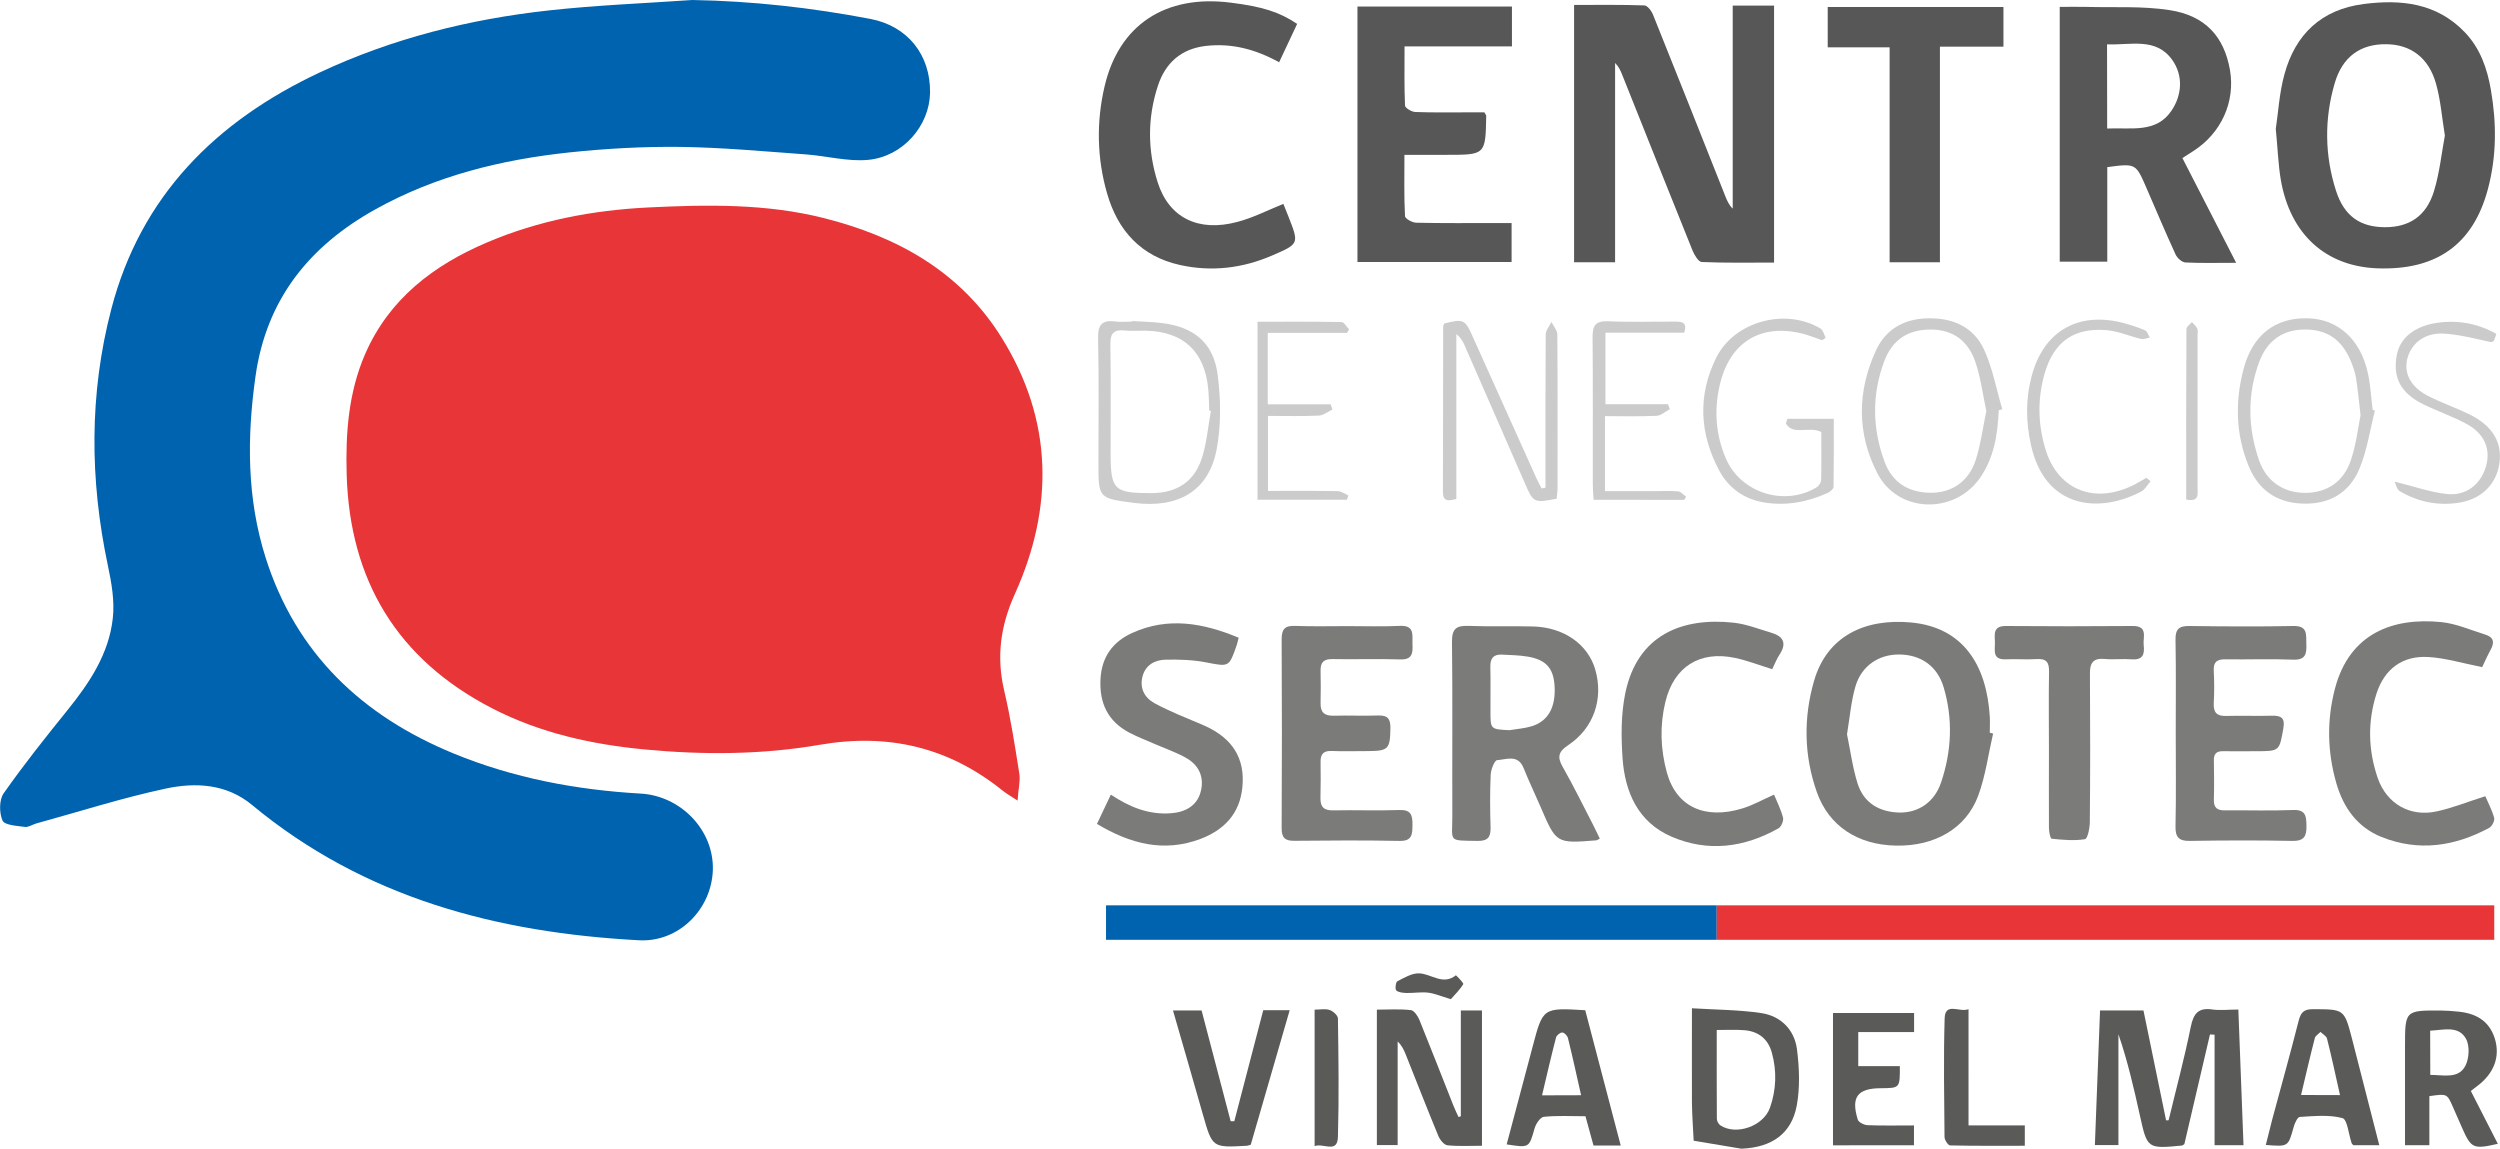
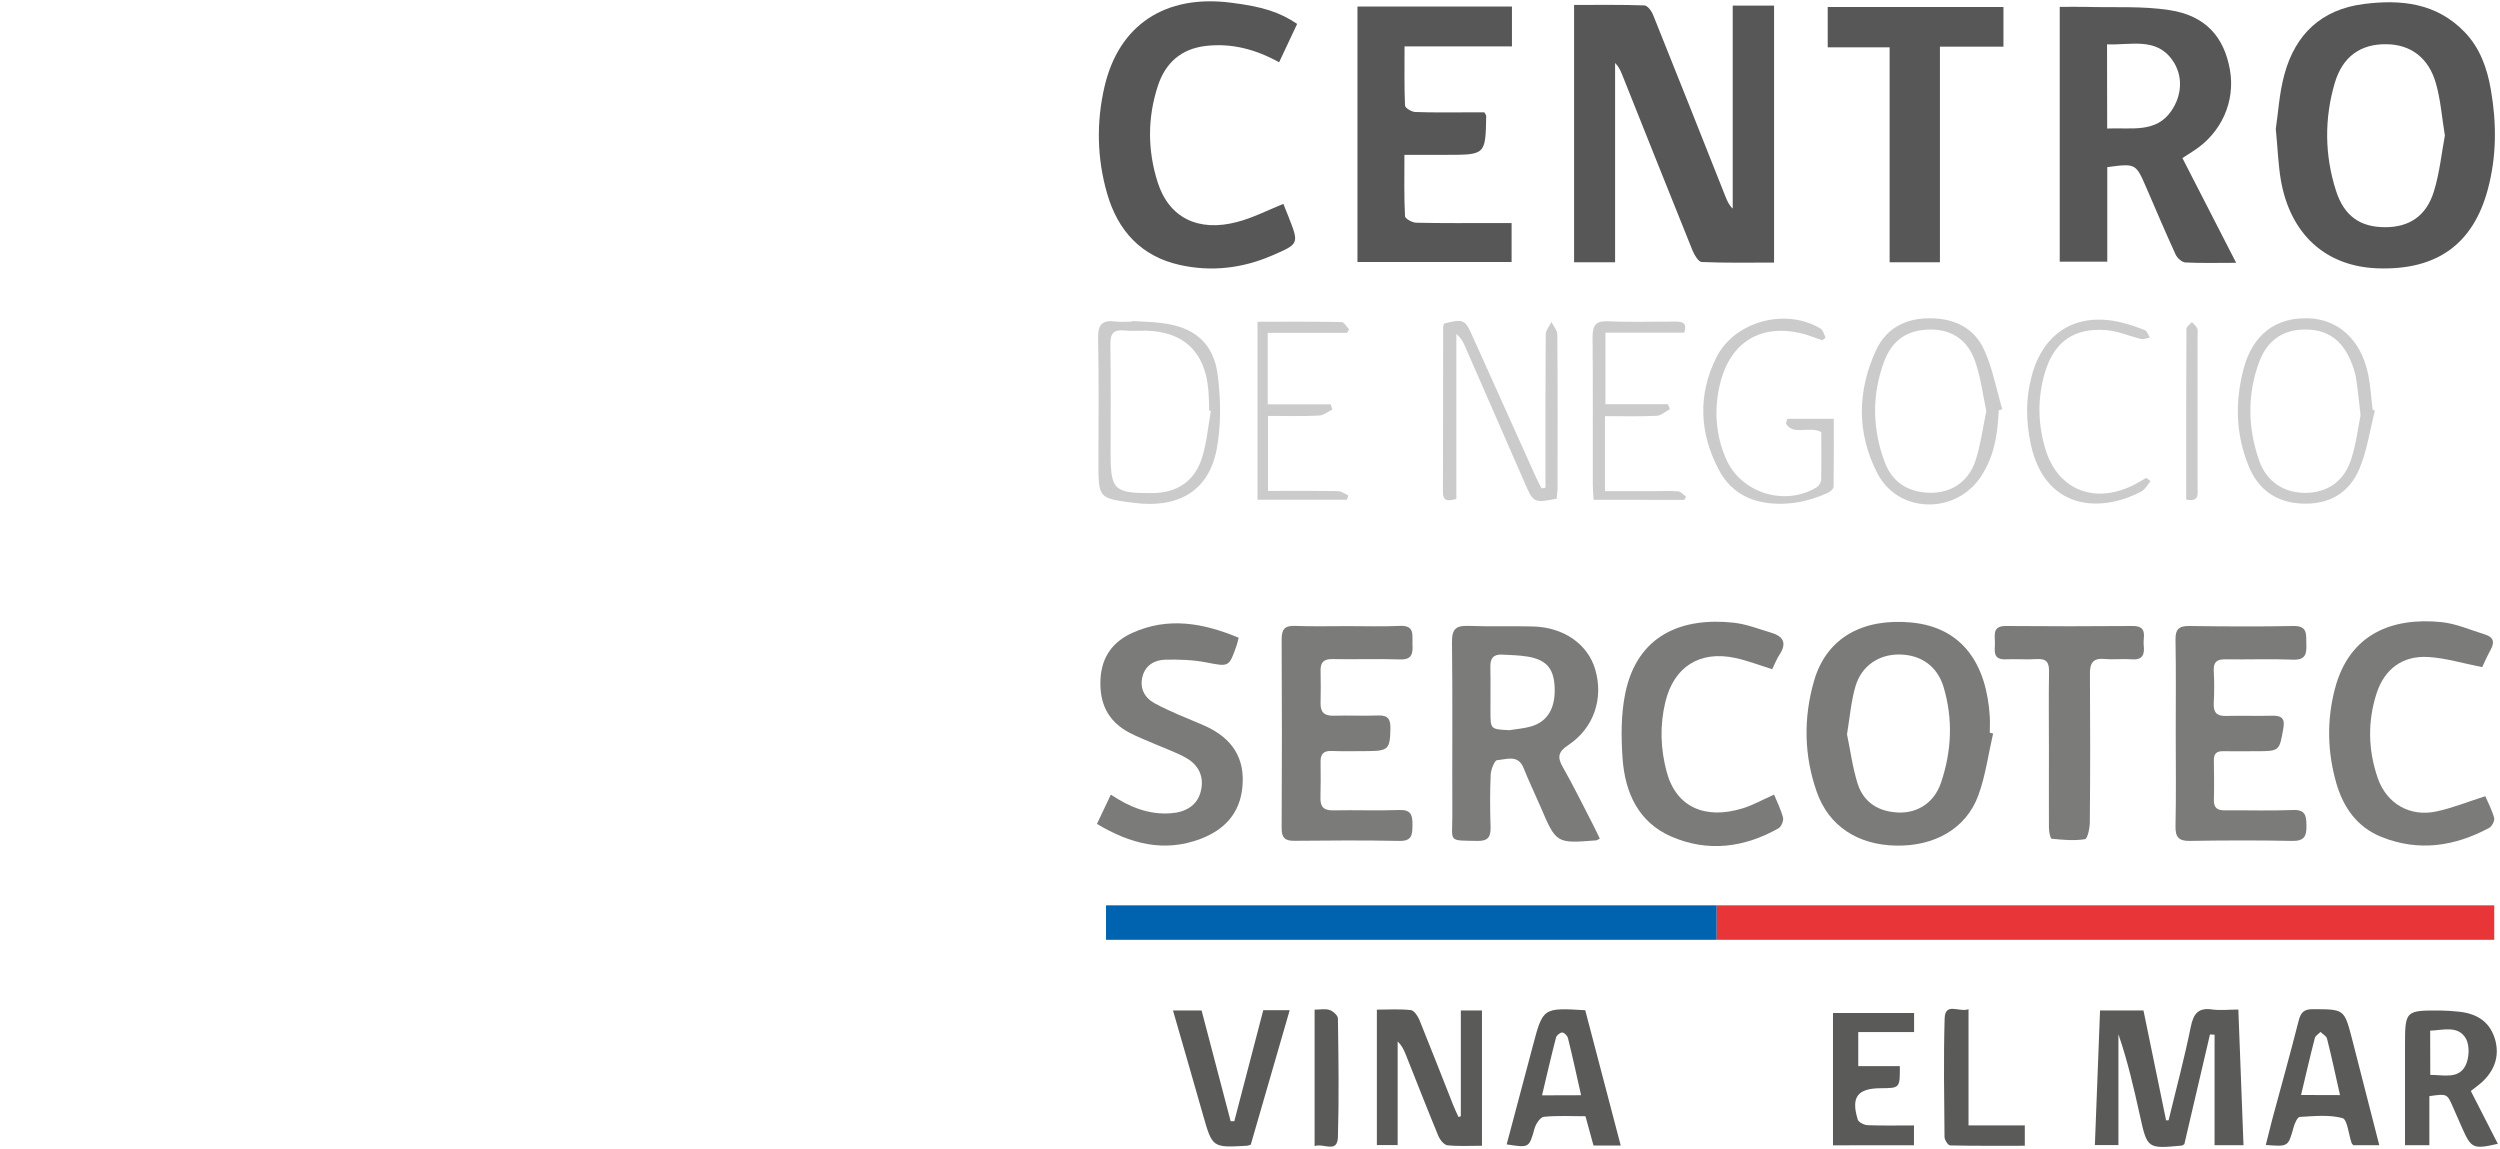
<svg xmlns="http://www.w3.org/2000/svg" version="1.1" id="Capa_1" x="0px" y="0px" viewBox="0 0 217.65 100" style="enable-background:new 0 0 217.65 100;" xml:space="preserve">
  <style type="text/css"> .st0{fill:#E73538;} .st1{fill:#0063AF;} .st2{fill:#575757;} .st3{fill:#7B7B7A;} .st4{fill:#5A5A58;} .st5{fill:#CCCBCB;} </style>
  <g>
-     <path class="st0" d="M88.59,69.7c-0.62-0.41-0.98-0.61-1.29-0.86c-4.7-3.79-9.96-5.03-15.93-4c-5.02,0.87-10.13,0.89-15.22,0.41 c-4.63-0.44-9.12-1.43-13.28-3.57c-8.27-4.26-12.43-11.14-12.69-20.39c-0.1-3.58,0.16-7.13,1.61-10.47 c2.1-4.81,5.96-7.74,10.65-9.73c4.47-1.9,9.18-2.79,14.02-3.03c5.13-0.25,10.24-0.34,15.28,0.93c6.41,1.62,11.9,4.68,15.47,10.42 c4.46,7.17,4.57,14.71,1.14,22.31c-1.25,2.76-1.62,5.48-0.92,8.43c0.56,2.39,0.94,4.83,1.32,7.26 C88.83,68.05,88.65,68.74,88.59,69.7z" />
-     <path class="st1" d="M60.27,0c5.24,0.09,10.4,0.67,15.52,1.65c3.22,0.62,5.23,3.12,5.18,6.43c-0.05,2.86-2.35,5.56-5.41,5.84 c-1.78,0.16-3.61-0.35-5.42-0.48c-3.62-0.26-7.24-0.6-10.86-0.65c-3.24-0.04-6.5,0.14-9.72,0.48c-5.91,0.63-11.63,2.03-16.87,4.95 c-5.76,3.2-9.51,7.84-10.45,14.57c-0.75,5.34-0.75,10.61,0.89,15.78c2.65,8.33,8.4,13.75,16.34,17.02 c5.22,2.15,10.7,3.18,16.31,3.5c3.5,0.2,6.38,3.19,6.28,6.64c-0.1,3.42-2.96,6.32-6.43,6.13c-12.36-0.66-23.92-3.68-33.7-11.79 c-2.21-1.83-4.9-1.97-7.48-1.42c-3.81,0.81-7.53,2.01-11.29,3.04c-0.34,0.09-0.69,0.35-1,0.3c-0.69-0.09-1.76-0.15-1.94-0.55 c-0.29-0.66-0.3-1.79,0.09-2.36c1.75-2.5,3.66-4.89,5.57-7.26c1.92-2.38,3.6-4.9,3.94-7.99c0.17-1.5-0.11-3.1-0.43-4.6 C7.81,41.76,7.76,34.3,9.69,26.91c2.57-9.87,9.13-16.37,18.14-20.6c6.32-2.96,13.02-4.64,19.93-5.4C51.91,0.45,56.1,0.29,60.27,0z" />
    <path class="st1" d="M149.46,78.82c0,0.99,0,1.95,0,3c-17.71,0-35.4,0-53.17,0c0-0.53,0-1.03,0-1.52c0-0.46,0-0.93,0-1.48 C114.03,78.82,131.73,78.82,149.46,78.82z" />
    <path class="st0" d="M217.15,78.82c0,0.99,0,1.95,0,3c-22.54,0-45.07,0-67.69,0c0-0.53,0-1.03,0-1.52c0-0.46,0-0.93,0-1.48 C172.05,78.82,194.58,78.82,217.15,78.82z" />
    <path class="st2" d="M140.61,22.83c-1.17,0-2.33,0-3.57,0c0-7.45,0-14.86,0-22.4c2.07,0,4.09-0.03,6.12,0.04 c0.27,0.01,0.63,0.49,0.76,0.83c2.12,5.26,4.2,10.53,6.29,15.79c0.15,0.38,0.31,0.76,0.64,1.07c0-5.87,0-11.73,0-17.67 c1.14,0,2.33,0,3.6,0c0,7.43,0,14.81,0,22.37c-2.11,0-4.21,0.04-6.3-0.05c-0.28-0.01-0.63-0.6-0.79-0.98 c-2.06-5.11-4.1-10.23-6.14-15.34c-0.14-0.35-0.3-0.7-0.61-1.01C140.61,11.26,140.61,17.02,140.61,22.83z" />
    <path class="st2" d="M198.13,11.22c0.21-1.36,0.3-3.1,0.75-4.74c0.95-3.49,3.22-5.66,6.9-6.13c3.27-0.42,6.35-0.09,8.79,2.44 c1.35,1.4,1.97,3.17,2.29,5.05c0.5,2.89,0.5,5.76-0.26,8.61c-1.28,4.83-4.48,7.1-9.63,6.91c-4.49-0.17-7.58-2.96-8.4-7.69 C198.34,14.32,198.3,12.95,198.13,11.22z M212.85,11.8c-0.26-1.6-0.37-3.1-0.77-4.51c-0.63-2.26-2.2-3.42-4.33-3.44 c-2.23-0.03-3.81,1.07-4.49,3.39c-0.91,3.11-0.88,6.27,0.11,9.36c0.71,2.21,2.1,3.17,4.25,3.18c2.13,0.01,3.62-0.97,4.28-3.13 C212.39,15.05,212.56,13.36,212.85,11.8z" />
    <path class="st2" d="M194.68,22.88c-1.62,0-3.02,0.04-4.42-0.03c-0.31-0.02-0.72-0.39-0.86-0.71c-0.88-1.92-1.7-3.86-2.54-5.8 c-0.92-2.12-0.92-2.12-3.4-1.79c0,2.7,0,5.42,0,8.23c-1.42,0-2.73,0-4.14,0c0-7.32,0-14.65,0-22.18c0.78,0,1.55-0.02,2.31,0 c2.42,0.07,4.87-0.09,7.25,0.28c3.13,0.48,4.75,2.32,5.26,5.21c0.48,2.76-0.75,5.5-3.19,7.06c-0.29,0.18-0.58,0.37-0.95,0.61 C191.56,16.79,193.08,19.76,194.68,22.88z M183.45,11.19c2.09-0.1,4.25,0.43,5.59-1.54c0.93-1.36,1.05-3.07,0.07-4.44 c-1.42-1.99-3.63-1.26-5.67-1.35C183.45,6.32,183.45,8.65,183.45,11.19z" />
    <path class="st2" d="M118.18,0.57c4.5,0,8.94,0,13.45,0c0,1.16,0,2.24,0,3.47c-3.08,0-6.15,0-9.35,0c0,1.81-0.03,3.48,0.04,5.15 c0.01,0.21,0.58,0.55,0.89,0.56c1.6,0.06,3.21,0.03,4.81,0.03c0.42,0,0.84,0,1.21,0c0.1,0.18,0.16,0.25,0.16,0.31 c-0.06,3.39-0.06,3.39-3.47,3.39c-1.17,0-2.33,0-3.65,0c0,1.85-0.04,3.6,0.05,5.34c0.01,0.22,0.64,0.57,0.99,0.57 c2.31,0.05,4.62,0.03,6.93,0.03c0.42,0,0.85,0,1.36,0c0,1.18,0,2.25,0,3.39c-4.46,0-8.9,0-13.42,0 C118.18,15.4,118.18,8.03,118.18,0.57z" />
    <path class="st2" d="M111.73,17.75c0.15,0.36,0.31,0.76,0.46,1.15c0.91,2.32,0.91,2.33-1.43,3.34c-2.59,1.12-5.28,1.44-8.03,0.83 c-3.39-0.75-5.42-2.99-6.35-6.24c-0.88-3.06-0.94-6.2-0.22-9.29c1.25-5.39,5.3-8.03,10.98-7.31c2.78,0.35,4.24,0.81,5.79,1.85 c-0.5,1.07-1.02,2.17-1.57,3.34c-2.07-1.14-4.14-1.68-6.39-1.42c-2.14,0.25-3.51,1.48-4.16,3.46c-0.92,2.79-0.91,5.63-0.02,8.42 c0.98,3.08,3.54,4.35,6.93,3.44C109.04,18.98,110.3,18.33,111.73,17.75z" />
    <path class="st3" d="M173.52,63.86c-0.42,1.81-0.66,3.69-1.3,5.42c-1.06,2.86-3.79,4.4-7.14,4.34c-3.35-0.06-5.87-1.71-6.91-4.67 c-1.12-3.18-1.17-6.44-0.24-9.67c1.13-3.91,4.43-5.45,8.42-5.09c4.62,0.42,6.61,3.78,6.88,8.19c0.03,0.47,0,0.94,0,1.41 C173.33,63.81,173.43,63.84,173.52,63.86z M160.8,63.93c0.29,1.37,0.48,2.89,0.93,4.31c0.54,1.67,1.88,2.45,3.61,2.5 c1.67,0.04,3.08-0.91,3.65-2.62c0.92-2.72,1.05-5.52,0.22-8.3c-0.55-1.84-2-2.83-3.87-2.84c-1.77-0.01-3.27,0.98-3.8,2.76 C161.16,61.03,161.05,62.41,160.8,63.93z" />
    <path class="st3" d="M139.28,73.01c-0.23,0.12-0.26,0.15-0.3,0.15c-3.5,0.28-3.49,0.28-4.87-2.94c-0.48-1.12-1.01-2.21-1.46-3.34 c-0.48-1.23-1.5-0.76-2.31-0.7c-0.22,0.01-0.54,0.81-0.56,1.25c-0.07,1.52-0.06,3.06-0.01,4.58c0.02,0.83-0.2,1.21-1.11,1.2 c-2.64-0.05-2.22,0.14-2.22-2.18c-0.02-5.05,0.03-10.11-0.03-15.16c-0.01-1.12,0.37-1.42,1.42-1.38c1.88,0.07,3.76,0,5.64,0.05 c2.68,0.07,4.77,1.55,5.41,3.74c0.74,2.54-0.12,5.11-2.35,6.59c-0.84,0.56-0.98,1.01-0.49,1.88c0.95,1.67,1.79,3.39,2.67,5.09 C138.9,72.21,139.07,72.59,139.28,73.01z M131.4,63.57c0.65-0.11,1.32-0.15,1.94-0.34c1.45-0.44,2.12-1.67,2-3.54 c-0.1-1.53-0.76-2.27-2.37-2.53c-0.72-0.12-1.47-0.13-2.2-0.17c-0.75-0.04-1.04,0.33-1.02,1.07c0.03,1.29,0,2.57,0.01,3.86 C129.76,63.49,129.76,63.49,131.4,63.57z" />
    <path class="st2" d="M168.89,22.83c-1.56,0-2.92,0-4.38,0c0-6.22,0-12.39,0-18.71c-1.84,0-3.58,0-5.39,0c0-1.23,0-2.31,0-3.51 c5.09,0,10.18,0,15.3,0c0,1.16,0,2.24,0,3.45c-1.84,0-3.62,0-5.53,0C168.89,10.35,168.89,16.53,168.89,22.83z" />
    <path class="st3" d="M117.31,54.51c1.53,0,3.06,0.05,4.58-0.02c1.3-0.06,1.05,0.82,1.08,1.58c0.04,0.77,0,1.38-1.08,1.34 c-1.96-0.07-3.91,0.01-5.87-0.03c-0.77-0.02-1.07,0.28-1.05,1.02c0.02,0.94,0.02,1.88,0,2.82c-0.02,0.81,0.35,1.11,1.14,1.09 c1.29-0.04,2.58,0.03,3.87-0.02c0.84-0.03,1.08,0.3,1.07,1.1c-0.03,1.83-0.17,1.99-1.98,2c-1.06,0-2.11,0.03-3.17-0.01 c-0.66-0.02-0.93,0.27-0.93,0.9c0.01,1.06,0.02,2.11-0.01,3.17c-0.02,0.79,0.28,1.12,1.11,1.1c1.92-0.04,3.84,0.04,5.75-0.03 c1.02-0.04,1.16,0.44,1.15,1.28c-0.01,0.81,0,1.44-1.14,1.41c-3.05-0.06-6.11-0.04-9.16-0.01c-0.82,0.01-1.09-0.29-1.09-1.1 c0.03-5.48,0.03-10.96,0-16.44c0-0.86,0.26-1.2,1.14-1.17C114.25,54.55,115.78,54.51,117.31,54.51z" />
    <path class="st3" d="M189.42,63.81c0-2.7,0.03-5.4-0.02-8.1c-0.02-0.93,0.3-1.23,1.22-1.21c3.01,0.04,6.03,0.06,9.04,0 c1.27-0.03,1.1,0.75,1.13,1.54c0.03,0.83-0.02,1.44-1.16,1.39c-1.95-0.08-3.91,0-5.87-0.03c-0.75-0.01-1.07,0.22-1.03,1 c0.05,0.94,0.05,1.88,0,2.82c-0.04,0.8,0.26,1.14,1.08,1.11c1.33-0.04,2.66,0.02,3.99-0.02c0.8-0.02,1.15,0.2,0.99,1.09 c-0.35,2-0.32,2-2.41,2c-0.94,0-1.88,0.02-2.82,0c-0.61-0.02-0.84,0.24-0.82,0.83c0.02,1.13,0.03,2.27,0,3.4 c-0.02,0.74,0.33,0.93,1,0.92c1.96-0.02,3.92,0.05,5.87-0.03c1.11-0.05,1.18,0.5,1.19,1.36c0.02,0.91-0.19,1.35-1.23,1.33 c-2.97-0.06-5.95-0.05-8.92,0c-1,0.02-1.27-0.36-1.25-1.3C189.46,69.21,189.42,66.51,189.42,63.81z" />
    <path class="st3" d="M107.84,55.52c-0.09,0.34-0.12,0.49-0.17,0.64c-0.68,1.96-0.67,1.89-2.7,1.5c-1.14-0.22-2.33-0.25-3.49-0.23 c-0.96,0.02-1.77,0.48-2.02,1.49c-0.24,0.98,0.15,1.79,1.03,2.29c0.68,0.38,1.4,0.69,2.11,1.01c0.79,0.35,1.59,0.65,2.38,1.01 c2.27,1.05,3.44,2.75,3.18,5.32c-0.23,2.3-1.59,3.7-3.63,4.48c-3.19,1.21-6.12,0.44-9.03-1.3c0.41-0.86,0.78-1.65,1.21-2.55 c1.65,1.1,3.32,1.77,5.25,1.62c1.26-0.09,2.2-0.67,2.53-1.73c0.38-1.21,0.02-2.35-1.15-3.04c-0.83-0.49-1.77-0.81-2.67-1.2 c-0.79-0.35-1.6-0.65-2.36-1.05c-1.86-0.99-2.61-2.56-2.5-4.66c0.1-1.95,1.09-3.26,2.77-4.02 C101.69,53.69,104.74,54.23,107.84,55.52z" />
    <path class="st3" d="M154.29,58.26c-1.16-0.36-2.18-0.76-3.23-0.98c-3.08-0.66-5.33,0.77-6.07,3.82c-0.5,2.05-0.43,4.11,0.12,6.13 c0.81,2.99,3.28,4.16,6.59,3.15c0.92-0.28,1.77-0.77,2.75-1.2c0.26,0.63,0.6,1.3,0.78,2c0.07,0.27-0.15,0.79-0.39,0.93 c-2.99,1.69-6.16,2.1-9.34,0.72c-2.89-1.26-4.03-3.86-4.24-6.81c-0.13-1.88-0.14-3.84,0.24-5.68c1.05-5.08,4.96-6.61,9.42-6.13 c1.11,0.12,2.19,0.55,3.27,0.87c1.04,0.3,1.4,0.89,0.75,1.89C154.67,57.37,154.5,57.84,154.29,58.26z" />
    <path class="st3" d="M216.1,58.08c-1.72-0.34-3.19-0.79-4.68-0.88c-2.25-0.14-3.83,1.04-4.52,3.18c-0.79,2.46-0.73,4.94,0.11,7.37 c0.78,2.23,2.81,3.4,5.13,2.89c1.39-0.3,2.73-0.85,4.23-1.32c0.23,0.53,0.58,1.19,0.77,1.88c0.07,0.25-0.19,0.75-0.44,0.88 c-3,1.61-6.13,2.08-9.36,0.79c-2.12-0.85-3.33-2.57-3.94-4.69c-0.78-2.71-0.84-5.47-0.12-8.22c1.27-4.85,5.08-6.22,9.26-5.8 c1.29,0.13,2.55,0.69,3.81,1.08c0.75,0.23,0.85,0.68,0.48,1.34C216.53,57.13,216.28,57.7,216.1,58.08z" />
    <path class="st3" d="M178.38,65.27c0-2.27-0.03-4.54,0.01-6.81c0.01-0.81-0.24-1.13-1.07-1.08c-0.9,0.06-1.8-0.02-2.7,0.02 c-1.19,0.05-0.93-0.79-0.94-1.45c-0.01-0.68-0.22-1.46,0.95-1.45c3.68,0.03,7.36,0.03,11.04,0c1.37-0.01,0.88,0.99,0.96,1.67 c0.09,0.77-0.06,1.31-1.04,1.23c-0.78-0.06-1.57,0.04-2.35-0.03c-0.98-0.09-1.3,0.31-1.29,1.27c0.03,4.31,0.03,8.61-0.01,12.92 c0,0.53-0.2,1.47-0.42,1.5c-0.94,0.15-1.93,0.06-2.9-0.04c-0.12-0.01-0.24-0.61-0.24-0.94C178.37,69.81,178.38,67.54,178.38,65.27z " />
    <path class="st4" d="M194.87,87.89c0.15,4.02,0.3,7.88,0.45,11.81c-0.77,0-1.5,0-2.52,0c0-3.2,0-6.41,0-9.62 c-0.13-0.01-0.26-0.02-0.4-0.02c-0.75,3.21-1.5,6.41-2.23,9.55c-0.13,0.08-0.16,0.11-0.19,0.12c-3.04,0.29-3.04,0.29-3.69-2.66 c-0.52-2.35-1.06-4.7-1.86-7.03c0,3.19,0,6.38,0,9.65c-0.77,0-1.37,0-2.05,0c0.15-3.89,0.3-7.78,0.45-11.72c1.28,0,2.48,0,3.78,0 c0.66,3.19,1.31,6.38,1.97,9.57c0.07,0,0.15-0.01,0.22-0.01c0.65-2.71,1.38-5.41,1.93-8.14c0.24-1.18,0.68-1.69,1.91-1.5 C193.33,87.98,194.05,87.89,194.87,87.89z" />
    <path class="st4" d="M127.18,97.18c0-3.04,0-6.08,0-9.21c0.58,0,1.18,0,1.84,0c0,3.89,0,7.75,0,11.78c-1,0-2.01,0.06-3-0.04 c-0.3-0.03-0.66-0.48-0.8-0.82c-0.97-2.35-1.89-4.71-2.83-7.07c-0.16-0.4-0.33-0.78-0.71-1.15c0,2.99,0,5.97,0,9.02 c-0.68,0-1.21,0-1.81,0c0-3.88,0-7.74,0-11.79c0.97,0,1.98-0.07,2.96,0.04c0.28,0.03,0.61,0.52,0.75,0.87 c1,2.46,1.96,4.94,2.94,7.41c0.14,0.35,0.3,0.69,0.46,1.03C127.04,97.22,127.11,97.2,127.18,97.18z" />
-     <path class="st4" d="M147.3,87.78c2.11,0.13,4.1,0.13,6.04,0.42c1.68,0.25,2.87,1.43,3.1,3.12c0.21,1.63,0.28,3.36-0.02,4.96 c-0.46,2.42-2.17,3.6-4.73,3.72c-0.04,0-0.08,0.01-0.12,0c-1.37-0.23-2.75-0.46-4.12-0.69c-0.05-1.12-0.14-2.24-0.15-3.35 C147.29,93.3,147.3,90.66,147.3,87.78z M149.46,89.67c0,2.67-0.01,5.2,0.01,7.73c0,0.19,0.14,0.46,0.3,0.57 c1.37,0.91,3.75,0.08,4.32-1.52c0.56-1.58,0.61-3.22,0.16-4.83c-0.33-1.17-1.16-1.83-2.38-1.93 C151.14,89.63,150.4,89.67,149.46,89.67z" />
    <path class="st4" d="M215.11,94.98c0.79,1.55,1.57,3.07,2.35,4.6c-2.14,0.49-2.32,0.41-3.12-1.41c-0.27-0.61-0.53-1.21-0.8-1.82 c-0.5-1.14-0.5-1.14-2.04-0.92c0,1.39,0,2.81,0,4.27c-0.79,0-1.4,0-2.12,0c0-2.9,0-5.74,0-8.59c0-3.15,0-3.16,3.21-3.13 c0.43,0,0.86,0.04,1.29,0.08c1.57,0.12,2.8,0.74,3.31,2.33c0.51,1.61-0.07,3.09-1.56,4.19C215.47,94.7,215.32,94.82,215.11,94.98z M211.58,93.58c1.18,0,2.44,0.37,3.05-0.78c0.34-0.64,0.4-1.77,0.05-2.38c-0.66-1.16-1.95-0.74-3.11-0.69 C211.58,91.01,211.58,92.2,211.58,93.58z" />
    <path class="st4" d="M141.1,99.73c-0.88,0-1.57,0-2.37,0c-0.22-0.81-0.45-1.62-0.7-2.55c-1.22,0-2.43-0.07-3.62,0.05 c-0.31,0.03-0.7,0.61-0.81,1.01c-0.48,1.69-0.45,1.7-2.43,1.39c0.7-2.64,1.4-5.27,2.1-7.9c0.06-0.23,0.12-0.45,0.18-0.68 c0.88-3.32,0.88-3.32,4.56-3.1C139.02,91.8,140.04,95.69,141.1,99.73z M137.65,95.35c-0.39-1.72-0.74-3.35-1.14-4.96 c-0.05-0.21-0.31-0.49-0.49-0.5c-0.17-0.02-0.5,0.24-0.55,0.43c-0.43,1.65-0.81,3.3-1.22,5.04 C135.44,95.35,136.48,95.35,137.65,95.35z" />
    <path class="st4" d="M207.14,99.7c-0.82,0-1.54,0-2.26,0c-0.06-0.07-0.13-0.12-0.15-0.19c-0.26-0.76-0.37-2.06-0.8-2.17 c-1.17-0.31-2.47-0.17-3.71-0.1c-0.2,0.01-0.45,0.56-0.54,0.9c-0.47,1.69-0.45,1.7-2.42,1.54c0.19-0.75,0.37-1.49,0.56-2.22 c0.77-2.86,1.57-5.71,2.3-8.59c0.19-0.74,0.46-1.01,1.24-1.01c2.73,0.01,2.73-0.02,3.41,2.59 C205.55,93.52,206.34,96.57,207.14,99.7z M203.72,95.34c-0.39-1.74-0.73-3.34-1.13-4.92c-0.06-0.23-0.38-0.39-0.57-0.58 c-0.17,0.18-0.44,0.33-0.49,0.53c-0.42,1.62-0.79,3.24-1.2,4.96C201.48,95.34,202.51,95.34,203.72,95.34z" />
    <path class="st5" d="M134.55,42.46c0-0.65,0-1.3,0-1.95c0-3.8-0.01-7.59,0.02-11.39c0-0.36,0.32-0.73,0.5-1.09 c0.18,0.37,0.51,0.73,0.51,1.1c0.04,4.46,0.02,8.92,0.02,13.39c0,0.31-0.06,0.61-0.08,0.9c-1.98,0.38-2.03,0.35-2.76-1.34 c-1.75-4.01-3.5-8.02-5.26-12.03c-0.15-0.34-0.34-0.67-0.71-0.97c0,4.78,0,9.55,0,14.36c-0.7,0.17-1.17,0.26-1.17-0.62 c0.02-4.78,0.01-9.55,0.02-14.33c0-0.11,0.06-0.22,0.08-0.32c1.66-0.43,1.83-0.36,2.45,1.04c1.86,4.13,3.72,8.26,5.58,12.4 c0.14,0.31,0.31,0.61,0.46,0.91C134.33,42.5,134.44,42.48,134.55,42.46z" />
    <path class="st4" d="M108.89,99.66c-0.19,0.05-0.26,0.09-0.34,0.09c-3.01,0.17-3,0.17-3.82-2.7c-0.85-3-1.72-5.99-2.61-9.08 c0.86,0,1.62,0,2.49,0c0.84,3.2,1.69,6.42,2.53,9.64c0.11,0,0.21,0,0.32,0c0.84-3.21,1.67-6.42,2.52-9.66c0.74,0,1.43,0,2.3,0 C111.13,91.94,110,95.83,108.89,99.66z" />
    <path class="st4" d="M159.58,99.71c0-3.88,0-7.66,0-11.52c2.37,0,4.69,0,7.06,0c0,0.55,0,1.04,0,1.66c-1.58,0-3.17,0-4.86,0 c0,1.03,0,1.94,0,2.97c1.23,0,2.43,0,3.62,0c0.01,1.91,0.01,1.91-1.65,1.92c-2.04,0.01-2.62,0.77-2.01,2.74 c0.07,0.23,0.56,0.47,0.86,0.48c1.32,0.05,2.64,0.02,4.03,0.02c0,0.63,0,1.15,0,1.73C164.28,99.71,161.99,99.71,159.58,99.71z" />
    <path class="st5" d="M174.01,35.72c-0.09,2.09-0.4,4.12-1.64,5.9c-2.24,3.19-7.12,3.06-8.92-0.4c-1.81-3.49-1.77-7.18-0.11-10.75 c0.86-1.85,2.5-2.74,4.56-2.76c2.14-0.03,3.93,0.77,4.83,2.72c0.75,1.63,1.07,3.46,1.59,5.2 C174.21,35.65,174.11,35.69,174.01,35.72z M172.93,35.79c-0.31-1.46-0.49-2.94-0.97-4.32c-0.61-1.77-1.92-2.79-3.9-2.78 c-1.94,0.01-3.31,0.86-4.03,2.79c-1.07,2.88-1.03,5.81,0.03,8.69c0.66,1.81,2.05,2.7,3.97,2.73c1.82,0.03,3.32-0.93,3.94-2.75 C172.43,38.78,172.61,37.3,172.93,35.79z" />
    <path class="st5" d="M98.54,27.95c0.86,0.05,1.72,0.07,2.57,0.17c2.82,0.33,4.54,1.71,4.9,4.51c0.28,2.13,0.31,4.4-0.09,6.5 c-0.69,3.61-3.33,5.15-7.2,4.65c-3.09-0.4-3.09-0.4-3.09-3.51c0-3.6,0.05-7.2-0.03-10.8c-0.03-1.21,0.35-1.64,1.53-1.48 C97.6,28.05,98.07,28,98.54,28C98.54,27.98,98.54,27.97,98.54,27.95z M105.42,35.78c-0.05-0.01-0.09-0.02-0.14-0.03 c-0.03-0.62-0.03-1.25-0.09-1.87c-0.3-3.27-2.16-5.02-5.43-5.09c-0.63-0.01-1.26,0.05-1.88-0.02c-0.93-0.09-1.22,0.27-1.21,1.19 c0.05,3.17,0.02,6.33,0.02,9.5c0,3.19,0.3,3.48,3.57,3.47c2.23-0.01,3.76-1.02,4.41-3.15C105.06,38.49,105.18,37.11,105.42,35.78z" />
    <path class="st5" d="M206.76,35.75c-0.43,1.68-0.68,3.45-1.34,5.04c-0.89,2.14-2.67,3.17-5.06,3.05c-2.24-0.11-3.77-1.25-4.59-3.26 c-1.14-2.77-1.2-5.64-0.43-8.51c0.79-2.95,2.79-4.44,5.59-4.36c2.63,0.07,4.61,1.86,5.23,4.83c0.22,1.03,0.27,2.09,0.4,3.13 C206.63,35.69,206.7,35.72,206.76,35.75z M205.51,36.15c-0.16-1.34-0.24-2.31-0.4-3.27c-0.08-0.49-0.26-0.98-0.45-1.45 c-0.8-1.9-2.11-2.77-4.06-2.74c-1.85,0.02-3.21,0.94-3.91,2.81c-1.06,2.85-1,5.75-0.01,8.59c0.65,1.86,2.17,2.83,4.04,2.82 c1.87-0.01,3.34-0.98,3.96-2.89C205.13,38.68,205.29,37.24,205.51,36.15z" />
    <path class="st5" d="M158.56,37.61c-1.08-0.55-2.43,0.35-3.08-0.74c0.04-0.14,0.08-0.28,0.13-0.41c1.28,0,2.57,0,4.04,0 c0,1.97,0.01,3.94-0.02,5.92c0,0.19-0.3,0.44-0.52,0.54c-1.79,0.8-3.67,1.15-5.6,0.81c-1.71-0.3-3.05-1.27-3.86-2.81 c-1.7-3.21-1.85-6.53-0.23-9.79c1.58-3.16,6.02-4.35,9.07-2.53c0.23,0.14,0.31,0.53,0.45,0.8c-0.1,0.07-0.2,0.14-0.3,0.22 c-0.54-0.18-1.08-0.4-1.63-0.55c-3.63-0.95-6.36,0.65-7.26,4.33c-0.54,2.22-0.4,4.44,0.52,6.55c1.29,2.97,5.1,4.16,7.88,2.48 c0.2-0.12,0.39-0.42,0.4-0.64C158.58,40.39,158.56,38.99,158.56,37.61z" />
    <path class="st5" d="M138.74,43.51c-0.03-0.48-0.07-0.9-0.07-1.32c-0.01-4.27,0.02-8.53-0.02-12.8c-0.01-1.03,0.23-1.47,1.36-1.42 c1.91,0.09,3.83,0.02,5.75,0.03c0.58,0,1.18-0.01,0.87,0.96c-2.24,0-4.5,0-6.86,0c0,2.09,0,4.09,0,6.23c1.81,0,3.63,0,5.44,0 c0.06,0.14,0.11,0.28,0.17,0.43c-0.38,0.2-0.76,0.56-1.15,0.58c-1.47,0.07-2.95,0.03-4.5,0.03c0,2.2,0,4.26,0,6.53 c1.44,0,2.91,0,4.38,0c0.67,0,1.33-0.04,1.99,0.02c0.24,0.02,0.46,0.3,0.69,0.46c-0.05,0.09-0.1,0.19-0.16,0.28 C144.07,43.51,141.49,43.51,138.74,43.51z" />
    <path class="st5" d="M109.48,28.01c2.49,0,4.9-0.02,7.32,0.03c0.22,0,0.43,0.41,0.65,0.63c-0.06,0.1-0.11,0.21-0.17,0.31 c-2.28,0-4.56,0-6.91,0c0,2.12,0,4.1,0,6.22c1.86,0,3.67,0,5.48,0c0.05,0.15,0.1,0.3,0.15,0.45c-0.39,0.19-0.78,0.51-1.18,0.53 c-1.44,0.07-2.89,0.03-4.43,0.03c0,2.19,0,4.28,0,6.53c2.05,0,4.07-0.02,6.09,0.02c0.31,0.01,0.61,0.24,0.91,0.38 c-0.04,0.12-0.09,0.25-0.13,0.37c-2.57,0-5.13,0-7.78,0C109.48,38.39,109.48,33.32,109.48,28.01z" />
    <path class="st4" d="M171.38,97.98c0.97,0,1.75,0,2.52,0c0.77,0,1.55,0,2.38,0c0,0.62,0,1.11,0,1.77c-2.16,0-4.33,0.02-6.5-0.03 c-0.18,0-0.49-0.48-0.49-0.73c-0.03-3.44-0.09-6.88,0.01-10.31c0.04-1.48,1.28-0.51,2.08-0.82 C171.38,91.26,171.38,94.53,171.38,97.98z" />
-     <path class="st5" d="M208.47,41.93c1.65,0.4,3.09,0.92,4.56,1.08c1.7,0.18,2.96-0.86,3.41-2.44c0.42-1.5-0.16-2.85-1.75-3.69 c-1.2-0.64-2.51-1.09-3.73-1.69c-1.96-0.97-2.65-2.3-2.3-4.26c0.27-1.5,1.54-2.53,3.48-2.82c1.84-0.27,3.57,0.04,5.19,0.96 c-0.26,0.84-0.24,0.76-0.9,0.62c-1.24-0.28-2.5-0.59-3.76-0.65c-1.59-0.07-2.76,0.87-3.09,2.19c-0.32,1.25,0.29,2.45,1.77,3.22 c1.18,0.61,2.44,1.04,3.63,1.62c2.02,0.99,2.88,2.45,2.62,4.26c-0.27,1.86-1.59,3.16-3.62,3.45c-1.8,0.26-3.51-0.1-5.07-1.03 C208.66,42.6,208.59,42.16,208.47,41.93z" />
    <path class="st5" d="M187.23,41.89c-0.27,0.31-0.48,0.73-0.81,0.9c-3.7,1.95-8.37,1.49-9.6-4.03c-0.45-2.02-0.48-4.03,0.06-6.03 c1.02-3.82,3.91-5.57,7.75-4.67c0.72,0.17,1.43,0.41,2.11,0.69c0.2,0.08,0.29,0.42,0.43,0.64c-0.25,0.04-0.53,0.17-0.76,0.12 c-1.02-0.24-2.01-0.69-3.04-0.77c-2.84-0.23-4.59,1.05-5.37,3.8c-0.64,2.24-0.58,4.49,0.12,6.7c1.11,3.49,4.36,4.69,7.74,2.93 c0.34-0.18,0.66-0.38,1-0.57C186.98,41.69,187.1,41.79,187.23,41.89z" />
    <path class="st4" d="M114.45,99.78c0-4.07,0-7.92,0-11.88c0.48,0,0.94-0.1,1.31,0.03c0.3,0.1,0.72,0.48,0.72,0.74 c0.05,3.44,0.1,6.88,0,10.31C116.44,100.46,115.21,99.49,114.45,99.78z" />
    <path class="st5" d="M190.33,43.49c0-4.99-0.01-9.91,0.02-14.84c0-0.21,0.31-0.41,0.48-0.61c0.16,0.18,0.36,0.35,0.46,0.56 c0.08,0.16,0.03,0.38,0.03,0.58c0,4.42,0,8.85,0,13.27C191.32,42.99,191.5,43.73,190.33,43.49z" />
-     <path class="st4" d="M126.31,86.99c-0.86-0.26-1.41-0.5-1.98-0.57c-0.61-0.07-1.24,0.04-1.86,0.03c-0.31-0.01-0.7-0.04-0.91-0.22 c-0.12-0.11-0.05-0.72,0.09-0.8c0.61-0.31,1.28-0.72,1.91-0.69c1.05,0.04,2.05,1.07,3.19,0.17c0.01-0.01,0.7,0.67,0.64,0.77 C127.09,86.18,126.65,86.6,126.31,86.99z" />
  </g>
</svg>